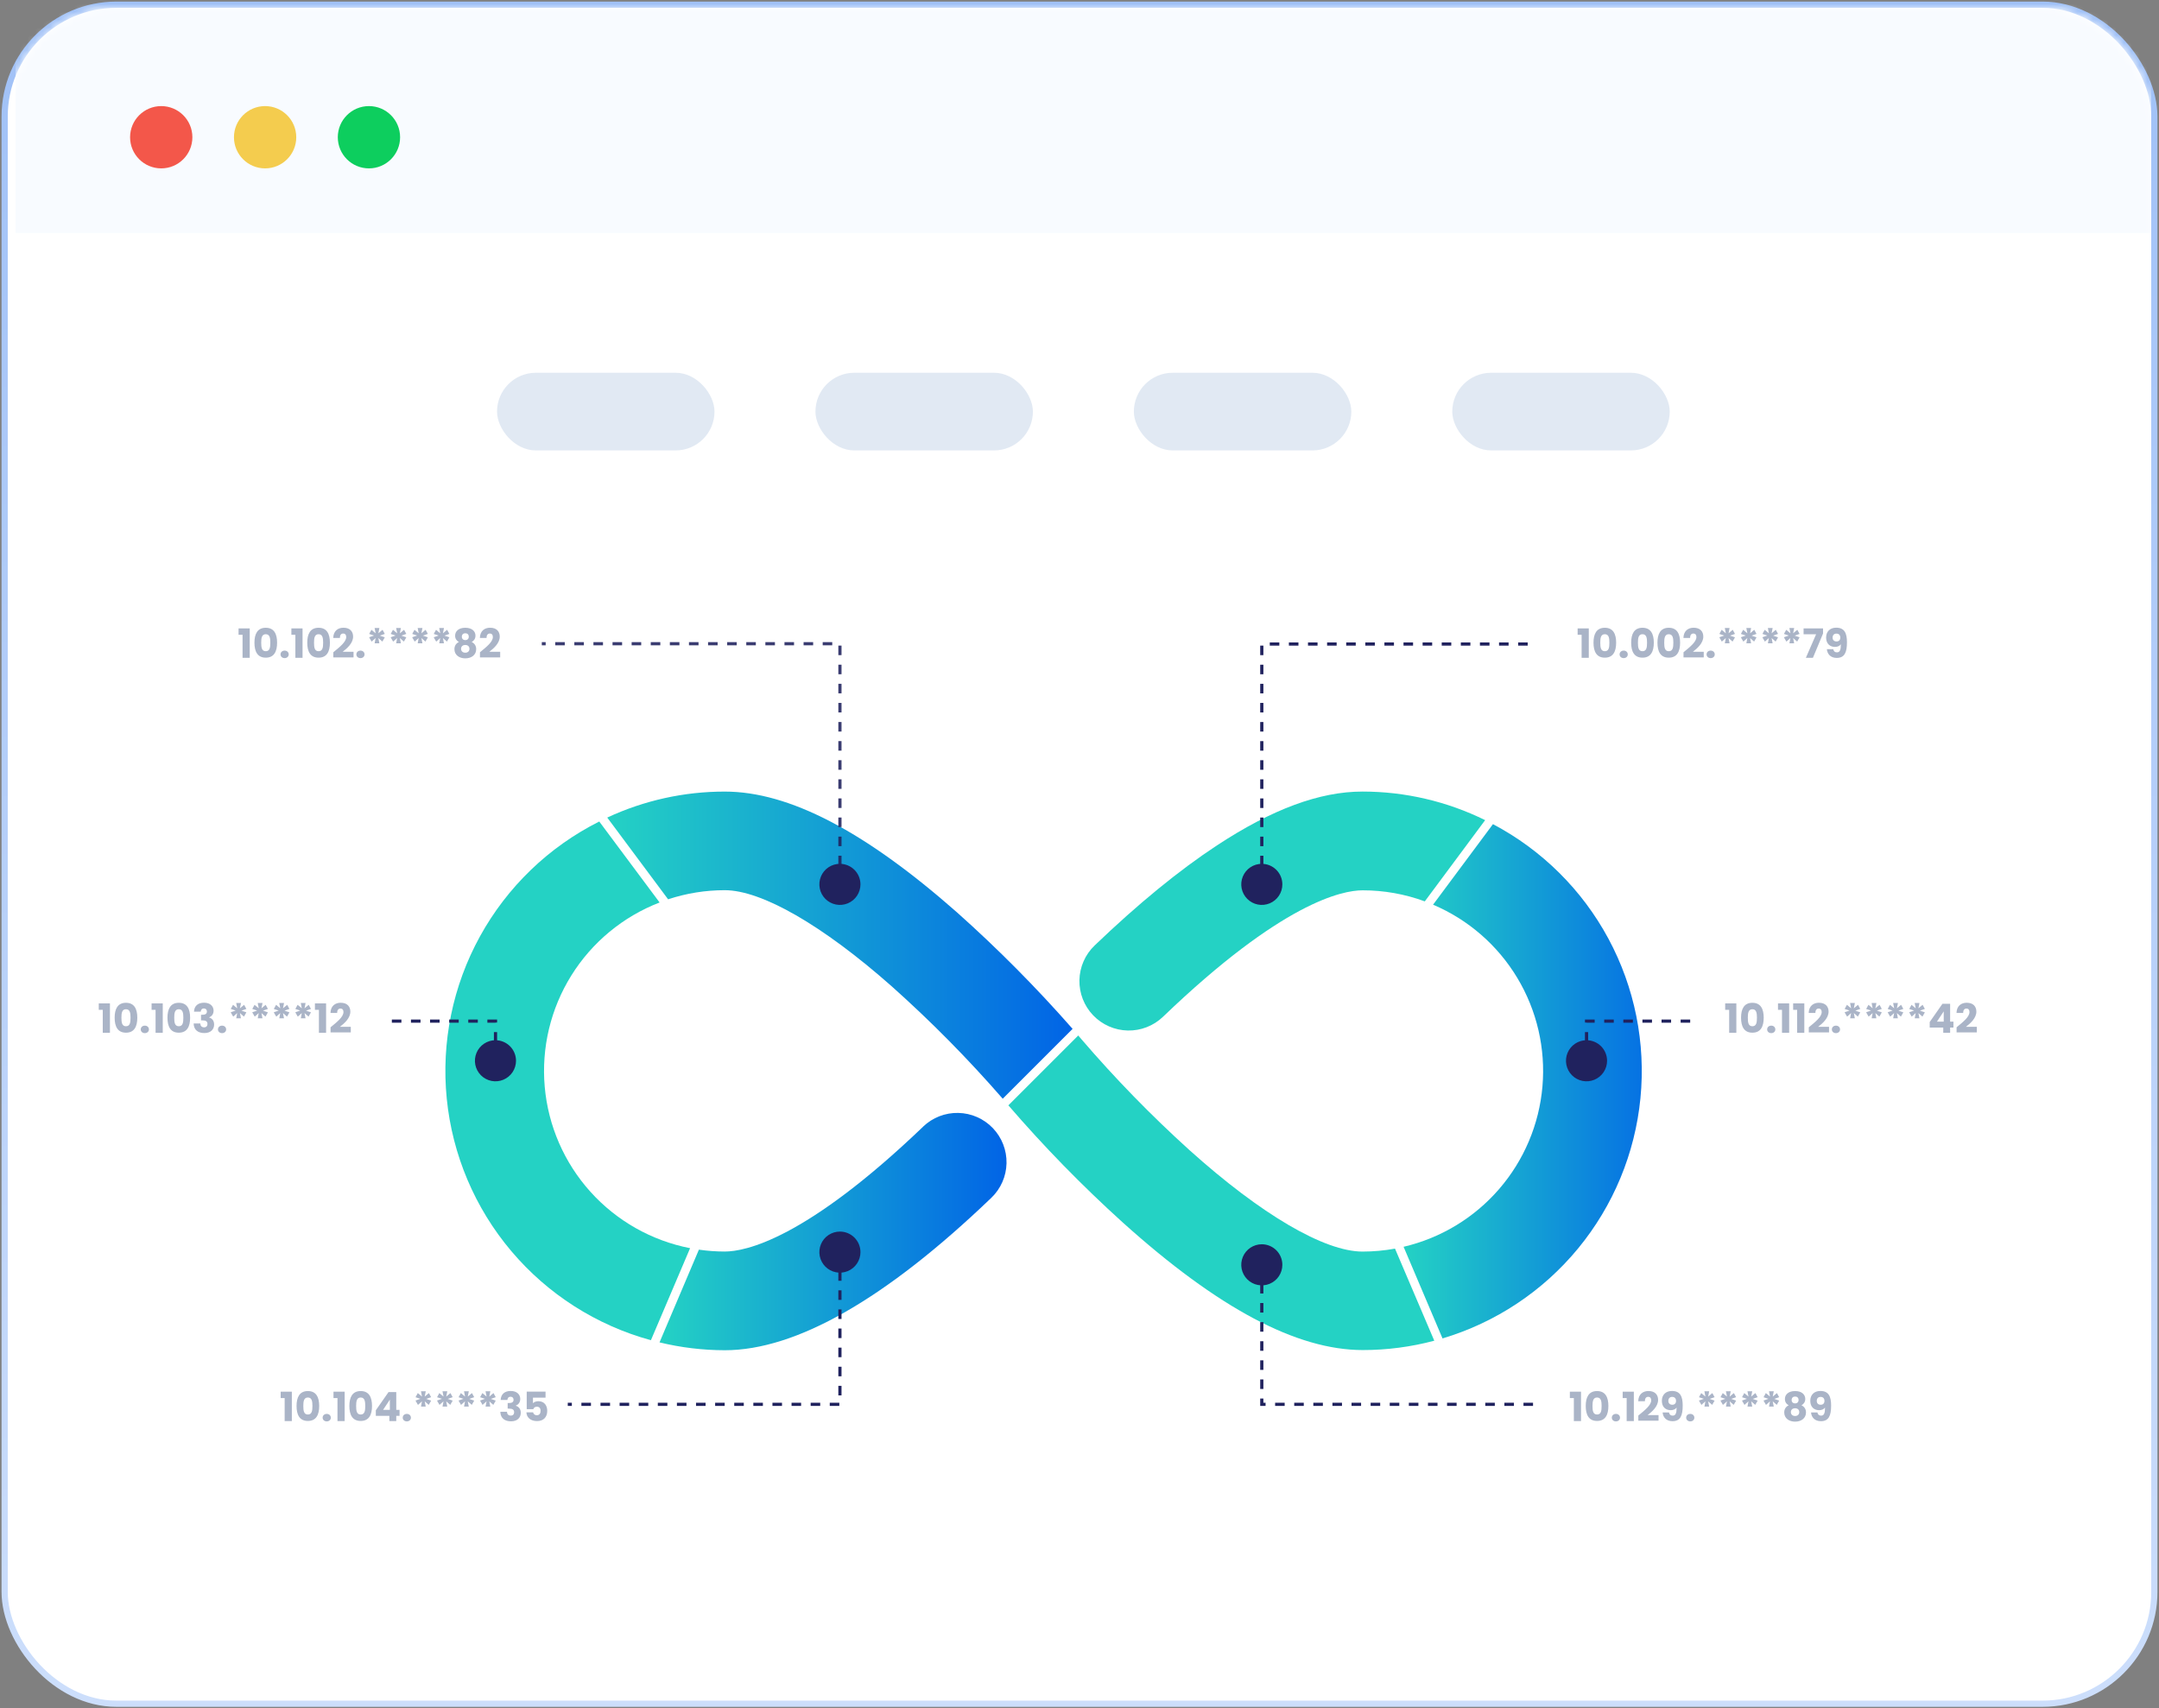
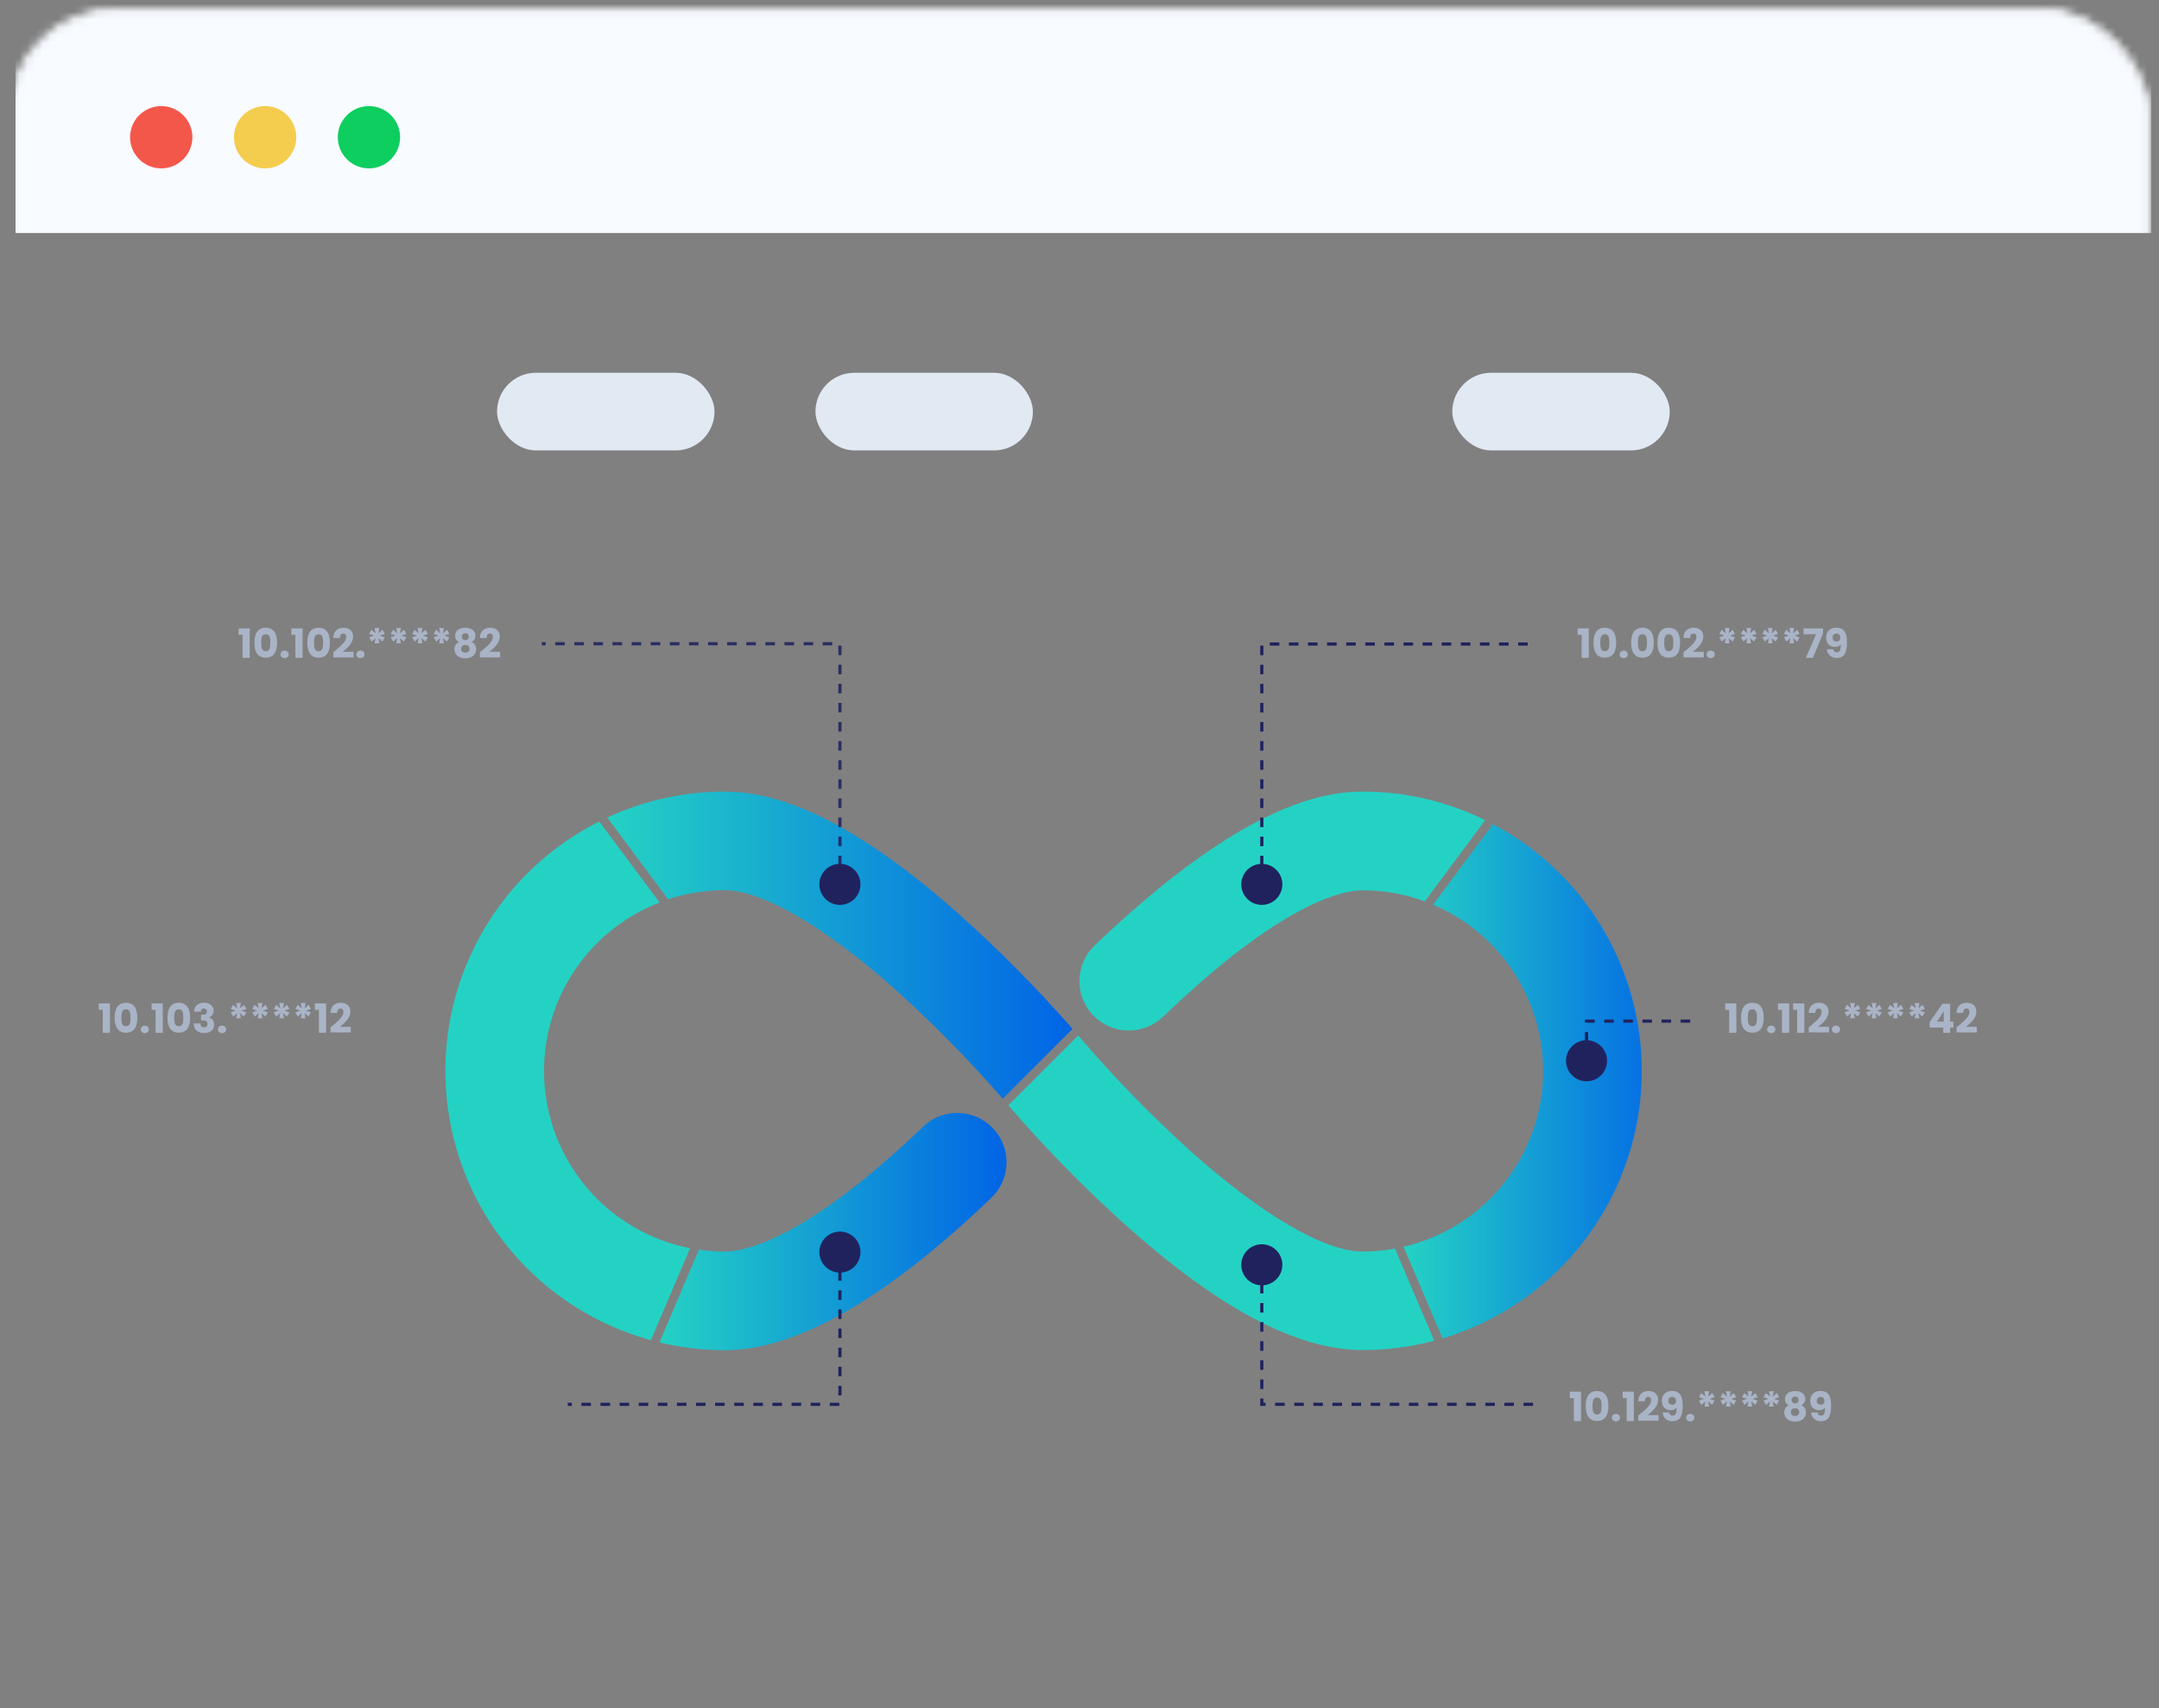
<svg xmlns="http://www.w3.org/2000/svg" width="278" height="220" viewBox="0 0 278 220" fill="none">
  <rect x="0" y="0" width="278" height="220" fill="#808080" stroke="none" />
  <g id="Frame 1000004448">
    <g id="Group 1000006034">
-       <rect id="Rectangle 34625259" x="0.6" y="0.604" width="276.8" height="218.8" rx="14.4" fill="white" stroke="url(#paint0_linear_5031_38621)" stroke-width="0.8" />
      <g id="Mask group">
        <mask id="mask0_5031_38621" style="mask-type:alpha" maskUnits="userSpaceOnUse" x="1" y="1" width="276" height="219">
          <rect id="Rectangle 34625271" x="1.4" y="1.404" width="275.2" height="217.2" rx="13.6" fill="white" stroke="url(#paint1_linear_5031_38621)" stroke-width="0.8" />
        </mask>
        <g mask="url(#mask0_5031_38621)">
          <rect id="Rectangle 34625270" x="2" y="0.004" width="275" height="30" fill="#F8FBFF" />
          <g id="Group 1000005152">
            <circle id="Ellipse 2252" cx="20.761" cy="17.673" r="4.011" fill="#F3574A" />
            <circle id="Ellipse 2253" cx="34.136" cy="17.673" r="4.011" fill="#F4CC4E" />
            <circle id="Ellipse 2254" cx="47.507" cy="17.673" r="4.011" fill="#0DCE5E" />
          </g>
        </g>
      </g>
      <g id="Group 1000006036">
        <rect id="Rectangle 34625260" x="64" y="48.004" width="28" height="10" rx="5" fill="#E1E9F3" />
        <rect id="Rectangle 34625261" x="105" y="48.004" width="28" height="10" rx="5" fill="#E1E9F3" />
-         <rect id="Rectangle 34625262" x="146" y="48.004" width="28" height="10" rx="5" fill="#E1E9F3" />
        <rect id="Rectangle 34625263" x="187" y="48.004" width="28" height="10" rx="5" fill="#E1E9F3" />
      </g>
    </g>
    <g id="Group 1321315724">
      <path id="Vector" d="M88.859 160.739C83.907 159.774 79.403 157.225 76.026 153.477C72.65 149.728 70.584 144.983 70.141 139.957C69.698 134.932 70.901 129.898 73.569 125.617C76.238 121.335 80.226 118.037 84.933 116.221L77.163 105.793C70.664 109.056 65.308 114.214 61.802 120.585C58.296 126.956 56.804 134.241 57.525 141.477C58.245 148.714 61.143 155.561 65.837 161.116C70.53 166.671 76.798 170.672 83.813 172.59L88.859 160.739Z" fill="#24D2C4" />
      <path id="Vector_2" d="M149.749 130.942C165.055 116.24 172.825 114.654 175.447 114.654C178.182 114.651 180.895 115.133 183.462 116.077L191.232 105.616C186.319 103.195 180.916 101.935 175.439 101.936C169.926 101.936 163.796 104.205 156.701 108.867C151.822 112.073 146.522 116.412 140.948 121.757C140.345 122.335 139.862 123.026 139.526 123.79C139.19 124.555 139.008 125.378 138.99 126.214C138.972 127.049 139.119 127.879 139.422 128.657C139.725 129.436 140.178 130.147 140.756 130.75C141.334 131.353 142.025 131.836 142.79 132.172C143.554 132.508 144.378 132.69 145.213 132.708C146.048 132.726 146.878 132.579 147.656 132.276C148.435 131.973 149.146 131.52 149.749 130.942Z" fill="#24D2C4" />
      <path id="Vector_3" d="M86.027 115.811C88.379 115.033 90.841 114.637 93.318 114.637C98.066 114.637 105.897 119.136 114.8 126.999C119.873 131.523 124.653 136.364 129.113 141.492L138.11 132.496C133.454 127.19 128.477 122.175 123.208 117.479C111.348 107.023 101.583 101.939 93.322 101.939C88.095 101.936 82.93 103.077 78.191 105.285L86.027 115.811Z" fill="url(#paint2_linear_5031_38621)" />
      <path id="Vector_4" d="M118.864 145.091C103.713 159.604 95.963 161.171 93.322 161.171C92.208 161.169 91.095 161.089 89.993 160.929L84.922 172.87C87.672 173.538 90.492 173.877 93.322 173.881C102.519 173.881 114.067 167.28 127.648 154.251C128.864 153.086 129.567 151.486 129.603 149.803C129.639 148.12 129.005 146.491 127.84 145.275C126.676 144.059 125.075 143.356 123.392 143.32C121.709 143.284 120.08 143.918 118.864 145.083V145.091Z" fill="url(#paint3_linear_5031_38621)" />
      <path id="Vector_5" d="M179.625 160.796C178.246 161.047 176.847 161.175 175.445 161.176C170.538 161.176 162.388 156.412 153.137 148.09C148.217 143.638 143.583 138.881 139.262 133.847L139.225 133.802C139.131 133.687 138.996 133.536 138.837 133.348L129.84 142.344C134.431 147.67 139.347 152.705 144.562 157.422C156.83 168.464 166.956 173.858 175.474 173.858C178.583 173.859 181.679 173.455 184.683 172.655L179.625 160.796Z" fill="#24D2C4" />
      <path id="Vector_6" d="M192.238 106.133L184.525 116.504C189.042 118.42 192.836 121.716 195.366 125.92C197.896 130.124 199.032 135.02 198.611 139.908C198.19 144.796 196.234 149.426 193.022 153.135C189.811 156.844 185.508 159.443 180.73 160.559L185.744 172.361C192.583 170.318 198.659 166.285 203.197 160.776C207.736 155.267 210.531 148.531 211.228 141.427C211.925 134.324 210.49 127.174 207.109 120.888C203.727 114.602 198.55 109.466 192.238 106.133Z" fill="url(#paint4_linear_5031_38621)" />
      <path id="Vector_7" d="M110.796 113.884C110.796 114.407 110.642 114.919 110.352 115.355C110.061 115.791 109.649 116.13 109.165 116.331C108.682 116.532 108.15 116.585 107.636 116.484C107.123 116.382 106.651 116.13 106.28 115.76C105.91 115.391 105.657 114.919 105.555 114.406C105.453 113.892 105.505 113.36 105.705 112.876C105.905 112.393 106.244 111.979 106.679 111.688C107.115 111.397 107.626 111.242 108.15 111.242C108.851 111.242 109.523 111.52 110.019 112.016C110.515 112.511 110.795 113.183 110.796 113.884Z" fill="#20225E" />
      <path id="Vector_8" d="M108.153 113.888V82.898H69.766" stroke="#20225E" stroke-opacity="0.88" stroke-width="0.409" stroke-miterlimit="10" stroke-dasharray="1.23 1.23" />
-       <path id="Vector_9" d="M66.444 136.603C66.444 137.126 66.289 137.638 65.998 138.073C65.707 138.508 65.294 138.847 64.811 139.047C64.327 139.248 63.795 139.3 63.282 139.198C62.769 139.096 62.297 138.844 61.927 138.474C61.557 138.104 61.305 137.632 61.203 137.119C61.101 136.606 61.154 136.074 61.354 135.59C61.554 135.107 61.893 134.694 62.328 134.403C62.763 134.112 63.275 133.957 63.798 133.957C64.5 133.957 65.173 134.236 65.669 134.732C66.165 135.228 66.444 135.901 66.444 136.603Z" fill="#20225E" />
-       <path id="Vector_10" d="M63.802 136.602V131.498H50.438" stroke="#20225E" stroke-width="0.409" stroke-miterlimit="10" stroke-dasharray="1.23 1.23" />
      <path id="Vector_11" d="M110.796 161.245C110.796 161.769 110.64 162.28 110.35 162.715C110.059 163.151 109.646 163.49 109.162 163.69C108.679 163.89 108.147 163.943 107.634 163.84C107.12 163.738 106.649 163.486 106.279 163.116C105.909 162.746 105.657 162.275 105.555 161.762C105.453 161.248 105.505 160.716 105.705 160.233C105.906 159.749 106.245 159.336 106.68 159.046C107.115 158.755 107.626 158.6 108.15 158.6C108.851 158.6 109.524 158.878 110.021 159.375C110.517 159.871 110.796 160.544 110.796 161.245Z" fill="#20225E" />
      <path id="Vector_12" d="M108.152 161.246V180.847H73.109" stroke="#20225E" stroke-width="0.409" stroke-miterlimit="10" stroke-dasharray="1.23 1.23" />
      <path id="Vector_13" d="M165.12 113.884C165.121 114.407 164.966 114.919 164.676 115.355C164.386 115.791 163.973 116.13 163.489 116.331C163.006 116.532 162.474 116.585 161.96 116.484C161.447 116.382 160.975 116.13 160.605 115.76C160.234 115.391 159.982 114.919 159.879 114.406C159.777 113.892 159.829 113.36 160.029 112.876C160.229 112.393 160.568 111.979 161.004 111.688C161.439 111.397 161.951 111.242 162.474 111.242C163.175 111.242 163.847 111.52 164.343 112.016C164.84 112.511 165.119 113.183 165.12 113.884Z" fill="#20225E" />
      <path id="Vector_14" d="M162.473 113.89V82.938H197.94" stroke="#20225E" stroke-width="0.409" stroke-miterlimit="10" stroke-dasharray="1.23 1.23" />
      <path id="Vector_15" d="M206.932 136.603C206.932 137.126 206.777 137.638 206.486 138.073C206.195 138.508 205.782 138.848 205.298 139.048C204.814 139.248 204.282 139.3 203.769 139.198C203.255 139.095 202.784 138.843 202.414 138.472C202.044 138.102 201.793 137.63 201.691 137.117C201.589 136.603 201.642 136.071 201.843 135.588C202.044 135.104 202.384 134.691 202.82 134.401C203.255 134.111 203.767 133.956 204.291 133.957C204.992 133.958 205.664 134.237 206.159 134.733C206.654 135.23 206.932 135.902 206.932 136.603Z" fill="#20225E" />
      <path id="Vector_16" d="M204.289 136.602V131.498H218.557" stroke="#20225E" stroke-width="0.409" stroke-miterlimit="10" stroke-dasharray="1.23 1.23" />
      <path id="Vector_17" d="M165.12 162.88C165.12 163.404 164.965 163.915 164.674 164.35C164.383 164.785 163.97 165.124 163.487 165.325C163.003 165.525 162.471 165.577 161.958 165.475C161.445 165.373 160.973 165.121 160.603 164.751C160.233 164.381 159.981 163.91 159.879 163.396C159.777 162.883 159.829 162.351 160.03 161.868C160.23 161.384 160.569 160.971 161.004 160.68C161.439 160.39 161.951 160.234 162.474 160.234C162.821 160.234 163.166 160.303 163.487 160.436C163.808 160.569 164.099 160.764 164.345 161.009C164.591 161.255 164.785 161.547 164.918 161.868C165.051 162.189 165.12 162.533 165.12 162.88Z" fill="#20225E" />
      <path id="Vector_18" d="M162.473 162.881V180.846H197.94" stroke="#20225E" stroke-width="0.409" stroke-miterlimit="10" stroke-dasharray="1.23 1.23" />
      <path id="10.102.****82" d="M31.232 84.709V81.746H30.718V80.921H32.156V84.709H31.232ZM32.763 82.763C32.763 81.652 33.142 80.843 34.221 80.843C35.3 80.843 35.679 81.652 35.679 82.763C35.679 83.884 35.3 84.693 34.221 84.693C33.142 84.693 32.763 83.884 32.763 82.763ZM34.807 82.763C34.807 82.182 34.745 81.673 34.221 81.673C33.697 81.673 33.635 82.182 33.635 82.763C33.635 83.365 33.697 83.863 34.221 83.863C34.745 83.863 34.807 83.365 34.807 82.763ZM37.176 84.273C37.176 84.538 36.963 84.751 36.651 84.751C36.335 84.751 36.122 84.538 36.122 84.273C36.122 83.998 36.335 83.785 36.651 83.785C36.963 83.785 37.176 83.998 37.176 84.273ZM38.033 84.709V81.746H37.519V80.921H38.957V84.709H38.033ZM39.564 82.763C39.564 81.652 39.943 80.843 41.022 80.843C42.102 80.843 42.48 81.652 42.48 82.763C42.48 83.884 42.102 84.693 41.022 84.693C39.943 84.693 39.564 83.884 39.564 82.763ZM41.608 82.763C41.608 82.182 41.546 81.673 41.022 81.673C40.498 81.673 40.436 82.182 40.436 82.763C40.436 83.365 40.498 83.863 41.022 83.863C41.546 83.863 41.608 83.365 41.608 82.763ZM42.918 84.657V83.998C43.722 83.334 44.579 82.675 44.579 82.036C44.579 81.761 44.454 81.585 44.184 81.585C43.92 81.585 43.764 81.793 43.764 82.151H42.908C42.934 81.232 43.53 80.838 44.221 80.838C45.082 80.838 45.466 81.341 45.466 81.979C45.466 82.81 44.724 83.474 44.122 83.936H45.523V84.657H42.918ZM46.941 84.273C46.941 84.538 46.729 84.751 46.417 84.751C46.101 84.751 45.888 84.538 45.888 84.273C45.888 83.998 46.101 83.785 46.417 83.785C46.729 83.785 46.941 83.998 46.941 84.273ZM48.852 80.869L48.717 81.554L49.257 81.102L49.548 81.632L48.909 81.855L49.548 82.073L49.236 82.623L48.717 82.166L48.847 82.841H48.24L48.364 82.166L47.851 82.628L47.529 82.067L48.167 81.844L47.534 81.637L47.83 81.102L48.37 81.554L48.235 80.869H48.852ZM51.624 80.869L51.489 81.554L52.029 81.102L52.32 81.632L51.681 81.855L52.32 82.073L52.008 82.623L51.489 82.166L51.619 82.841H51.012L51.137 82.166L50.623 82.628L50.301 82.067L50.939 81.844L50.306 81.637L50.602 81.102L51.142 81.554L51.007 80.869H51.624ZM54.397 80.869L54.262 81.554L54.801 81.102L55.092 81.632L54.454 81.855L55.092 82.073L54.781 82.623L54.262 82.166L54.391 82.841H53.784L53.909 82.166L53.395 82.628L53.073 82.067L53.712 81.844L53.078 81.637L53.374 81.102L53.914 81.554L53.779 80.869H54.397ZM57.169 80.869L57.034 81.554L57.573 81.102L57.864 81.632L57.226 81.855L57.864 82.073L57.553 82.623L57.034 82.166L57.163 82.841H56.556L56.681 82.166L56.167 82.628L55.845 82.067L56.484 81.844L55.85 81.637L56.146 81.102L56.686 81.554L56.551 80.869H57.169ZM59.09 82.675C58.799 82.519 58.602 82.26 58.602 81.86C58.602 81.32 59.022 80.843 59.915 80.843C60.807 80.843 61.223 81.32 61.223 81.86C61.223 82.249 61.02 82.524 60.735 82.675C61.103 82.851 61.316 83.168 61.316 83.598C61.316 84.356 60.688 84.782 59.915 84.782C59.142 84.782 58.514 84.356 58.514 83.598C58.514 83.168 58.726 82.846 59.09 82.675ZM59.915 82.436C60.169 82.436 60.361 82.27 60.361 81.995C60.361 81.71 60.179 81.549 59.915 81.549C59.65 81.549 59.468 81.71 59.468 82C59.468 82.275 59.66 82.436 59.915 82.436ZM59.915 83.059C59.598 83.059 59.37 83.235 59.37 83.557C59.37 83.842 59.572 84.055 59.915 84.055C60.252 84.055 60.449 83.837 60.449 83.557C60.449 83.246 60.231 83.059 59.915 83.059ZM61.801 84.657V83.998C62.605 83.334 63.462 82.675 63.462 82.036C63.462 81.761 63.337 81.585 63.067 81.585C62.802 81.585 62.647 81.793 62.647 82.151H61.791C61.816 81.232 62.413 80.838 63.103 80.838C63.965 80.838 64.349 81.341 64.349 81.979C64.349 82.81 63.607 83.474 63.005 83.936H64.406V84.657H61.801Z" fill="#AAB4C7" />
      <path id="10.002.****79" d="M203.654 84.709V81.746H203.14V80.921H204.578V84.709H203.654ZM205.185 82.763C205.185 81.652 205.563 80.843 206.643 80.843C207.722 80.843 208.101 81.652 208.101 82.763C208.101 83.884 207.722 84.693 206.643 84.693C205.563 84.693 205.185 83.884 205.185 82.763ZM207.229 82.763C207.229 82.182 207.167 81.673 206.643 81.673C206.119 81.673 206.056 82.182 206.056 82.763C206.056 83.365 206.119 83.863 206.643 83.863C207.167 83.863 207.229 83.365 207.229 82.763ZM209.597 84.273C209.597 84.538 209.385 84.751 209.073 84.751C208.757 84.751 208.544 84.538 208.544 84.273C208.544 83.998 208.757 83.785 209.073 83.785C209.385 83.785 209.597 83.998 209.597 84.273ZM210.035 82.763C210.035 81.652 210.413 80.843 211.493 80.843C212.572 80.843 212.951 81.652 212.951 82.763C212.951 83.884 212.572 84.693 211.493 84.693C210.413 84.693 210.035 83.884 210.035 82.763ZM212.079 82.763C212.079 82.182 212.017 81.673 211.493 81.673C210.969 81.673 210.906 82.182 210.906 82.763C210.906 83.365 210.969 83.863 211.493 83.863C212.017 83.863 212.079 83.365 212.079 82.763ZM213.42 82.763C213.42 81.652 213.799 80.843 214.878 80.843C215.958 80.843 216.336 81.652 216.336 82.763C216.336 83.884 215.958 84.693 214.878 84.693C213.799 84.693 213.42 83.884 213.42 82.763ZM215.465 82.763C215.465 82.182 215.402 81.673 214.878 81.673C214.354 81.673 214.292 82.182 214.292 82.763C214.292 83.365 214.354 83.863 214.878 83.863C215.402 83.863 215.465 83.365 215.465 82.763ZM216.774 84.657V83.998C217.578 83.334 218.435 82.675 218.435 82.036C218.435 81.761 218.31 81.585 218.04 81.585C217.776 81.585 217.62 81.793 217.62 82.151H216.764C216.79 81.232 217.386 80.838 218.077 80.838C218.938 80.838 219.322 81.341 219.322 81.979C219.322 82.81 218.58 83.474 217.978 83.936H219.379V84.657H216.774ZM220.797 84.273C220.797 84.538 220.585 84.751 220.273 84.751C219.957 84.751 219.744 84.538 219.744 84.273C219.744 83.998 219.957 83.785 220.273 83.785C220.585 83.785 220.797 83.998 220.797 84.273ZM222.708 80.869L222.573 81.554L223.113 81.102L223.404 81.632L222.765 81.855L223.404 82.073L223.092 82.623L222.573 82.166L222.703 82.841H222.096L222.221 82.166L221.707 82.628L221.385 82.067L222.023 81.844L221.39 81.637L221.686 81.102L222.226 81.554L222.091 80.869H222.708ZM225.48 80.869L225.346 81.554L225.885 81.102L226.176 81.632L225.538 81.855L226.176 82.073L225.865 82.623L225.346 82.166L225.475 82.841H224.868L224.993 82.166L224.479 82.628L224.157 82.067L224.795 81.844L224.162 81.637L224.458 81.102L224.998 81.554L224.863 80.869H225.48ZM228.253 80.869L228.118 81.554L228.657 81.102L228.948 81.632L228.31 81.855L228.948 82.073L228.637 82.623L228.118 82.166L228.247 82.841H227.64L227.765 82.166L227.251 82.628L226.929 82.067L227.568 81.844L226.934 81.637L227.23 81.102L227.77 81.554L227.635 80.869H228.253ZM231.025 80.869L230.89 81.554L231.43 81.102L231.72 81.632L231.082 81.855L231.72 82.073L231.409 82.623L230.89 82.166L231.02 82.841H230.412L230.537 82.166L230.023 82.628L229.701 82.067L230.34 81.844L229.707 81.637L230.002 81.102L230.542 81.554L230.407 80.869H231.025ZM232.235 80.926H234.741V81.585L233.439 84.709H232.531L233.849 81.683H232.235V80.926ZM235.235 83.598H236.055C236.107 83.863 236.257 84.008 236.533 84.008C236.906 84.008 237.036 83.692 237.036 82.971C236.885 83.183 236.605 83.308 236.283 83.308C235.635 83.308 235.137 82.903 235.137 82.099C235.137 81.331 235.635 80.832 236.439 80.832C237.519 80.832 237.82 81.564 237.82 82.716C237.82 84.008 237.519 84.725 236.501 84.725C235.676 84.725 235.277 84.18 235.235 83.598ZM236.486 82.607C236.776 82.607 236.963 82.42 236.963 82.114C236.963 81.777 236.766 81.595 236.465 81.595C236.159 81.595 235.972 81.793 235.972 82.109C235.972 82.394 236.138 82.607 236.486 82.607Z" fill="#AAB4C7" />
      <path id="10.112.****42" d="M222.654 133.004V130.041H222.14V129.216H223.578V133.004H222.654ZM224.185 131.058C224.185 129.947 224.563 129.138 225.643 129.138C226.722 129.138 227.101 129.947 227.101 131.058C227.101 132.179 226.722 132.988 225.643 132.988C224.563 132.988 224.185 132.179 224.185 131.058ZM226.229 131.058C226.229 130.477 226.167 129.968 225.643 129.968C225.119 129.968 225.056 130.477 225.056 131.058C225.056 131.66 225.119 132.158 225.643 132.158C226.167 132.158 226.229 131.66 226.229 131.058ZM228.597 132.568C228.597 132.833 228.385 133.045 228.073 133.045C227.757 133.045 227.544 132.833 227.544 132.568C227.544 132.293 227.757 132.08 228.073 132.08C228.385 132.08 228.597 132.293 228.597 132.568ZM229.455 133.004V130.041H228.941V129.216H230.379V133.004H229.455ZM231.406 133.004V130.041H230.892V129.216H232.33V133.004H231.406ZM232.906 132.952V132.293C233.71 131.629 234.566 130.97 234.566 130.331C234.566 130.056 234.442 129.88 234.172 129.88C233.907 129.88 233.752 130.087 233.752 130.445H232.895C232.921 129.527 233.518 129.133 234.208 129.133C235.07 129.133 235.454 129.636 235.454 130.274C235.454 131.105 234.712 131.769 234.11 132.231H235.511V132.952H232.906ZM236.929 132.568C236.929 132.833 236.716 133.045 236.405 133.045C236.088 133.045 235.876 132.833 235.876 132.568C235.876 132.293 236.088 132.08 236.405 132.08C236.716 132.08 236.929 132.293 236.929 132.568ZM238.84 129.164L238.705 129.849L239.245 129.397L239.535 129.927L238.897 130.15L239.535 130.368L239.224 130.918L238.705 130.461L238.835 131.136H238.228L238.352 130.461L237.838 130.923L237.517 130.362L238.155 130.139L237.522 129.932L237.818 129.397L238.357 129.849L238.222 129.164H238.84ZM241.612 129.164L241.477 129.849L242.017 129.397L242.307 129.927L241.669 130.15L242.307 130.368L241.996 130.918L241.477 130.461L241.607 131.136H241L241.124 130.461L240.611 130.923L240.289 130.362L240.927 130.139L240.294 129.932L240.59 129.397L241.129 129.849L240.995 129.164H241.612ZM244.384 129.164L244.249 129.849L244.789 129.397L245.08 129.927L244.441 130.15L245.08 130.368L244.768 130.918L244.249 130.461L244.379 131.136H243.772L243.896 130.461L243.383 130.923L243.061 130.362L243.699 130.139L243.066 129.932L243.362 129.397L243.902 129.849L243.767 129.164H244.384ZM247.156 129.164L247.021 129.849L247.561 129.397L247.852 129.927L247.213 130.15L247.852 130.368L247.54 130.918L247.021 130.461L247.151 131.136H246.544L246.669 130.461L246.155 130.923L245.833 130.362L246.471 130.139L245.838 129.932L246.134 129.397L246.674 129.849L246.539 129.164H247.156ZM250.219 133.004V132.329H248.475V131.613L250.115 129.267H251.106V131.561H251.532V132.329H251.106V133.004H250.219ZM249.409 131.561H250.281V130.243L249.409 131.561ZM251.936 132.952V132.293C252.74 131.629 253.596 130.97 253.596 130.331C253.596 130.056 253.472 129.88 253.202 129.88C252.937 129.88 252.781 130.087 252.781 130.445H251.925C251.951 129.527 252.548 129.133 253.238 129.133C254.1 129.133 254.484 129.636 254.484 130.274C254.484 131.105 253.741 131.769 253.139 132.231H254.541V132.952H251.936Z" fill="#AAB4C7" />
      <path id="10.129.****89" d="M202.654 183.004V180.041H202.14V179.216H203.578V183.004H202.654ZM204.185 181.058C204.185 179.947 204.563 179.138 205.643 179.138C206.722 179.138 207.101 179.947 207.101 181.058C207.101 182.179 206.722 182.988 205.643 182.988C204.563 182.988 204.185 182.179 204.185 181.058ZM206.229 181.058C206.229 180.477 206.167 179.968 205.643 179.968C205.119 179.968 205.056 180.477 205.056 181.058C205.056 181.66 205.119 182.158 205.643 182.158C206.167 182.158 206.229 181.66 206.229 181.058ZM208.597 182.568C208.597 182.833 208.385 183.045 208.073 183.045C207.757 183.045 207.544 182.833 207.544 182.568C207.544 182.293 207.757 182.08 208.073 182.08C208.385 182.08 208.597 182.293 208.597 182.568ZM209.455 183.004V180.041H208.941V179.216H210.379V183.004H209.455ZM210.955 182.952V182.293C211.759 181.629 212.615 180.97 212.615 180.331C212.615 180.056 212.491 179.88 212.221 179.88C211.956 179.88 211.8 180.087 211.8 180.445H210.944C210.97 179.527 211.567 179.133 212.257 179.133C213.119 179.133 213.503 179.636 213.503 180.274C213.503 181.105 212.761 181.769 212.159 182.231H213.56V182.952H210.955ZM214.085 181.893H214.905C214.957 182.158 215.108 182.303 215.383 182.303C215.756 182.303 215.886 181.987 215.886 181.265C215.736 181.478 215.455 181.603 215.134 181.603C214.485 181.603 213.987 181.198 213.987 180.394C213.987 179.626 214.485 179.127 215.289 179.127C216.369 179.127 216.67 179.859 216.67 181.011C216.67 182.303 216.369 183.019 215.352 183.019C214.526 183.019 214.127 182.475 214.085 181.893ZM215.336 180.902C215.627 180.902 215.813 180.715 215.813 180.409C215.813 180.072 215.616 179.89 215.315 179.89C215.009 179.89 214.822 180.087 214.822 180.404C214.822 180.689 214.988 180.902 215.336 180.902ZM218.171 182.568C218.171 182.833 217.958 183.045 217.647 183.045C217.33 183.045 217.117 182.833 217.117 182.568C217.117 182.293 217.33 182.08 217.647 182.08C217.958 182.08 218.171 182.293 218.171 182.568ZM220.082 179.164L219.947 179.849L220.486 179.397L220.777 179.927L220.139 180.15L220.777 180.368L220.466 180.918L219.947 180.461L220.076 181.136H219.469L219.594 180.461L219.08 180.923L218.758 180.362L219.397 180.139L218.763 179.932L219.059 179.397L219.599 179.849L219.464 179.164H220.082ZM222.854 179.164L222.719 179.849L223.258 179.397L223.549 179.927L222.911 180.15L223.549 180.368L223.238 180.918L222.719 180.461L222.849 181.136H222.241L222.366 180.461L221.852 180.923L221.53 180.362L222.169 180.139L221.536 179.932L221.831 179.397L222.371 179.849L222.236 179.164H222.854ZM225.626 179.164L225.491 179.849L226.031 179.397L226.321 179.927L225.683 180.15L226.321 180.368L226.01 180.918L225.491 180.461L225.621 181.136H225.013L225.138 180.461L224.624 180.923L224.303 180.362L224.941 180.139L224.308 179.932L224.603 179.397L225.143 179.849L225.008 179.164H225.626ZM228.398 179.164L228.263 179.849L228.803 179.397L229.093 179.927L228.455 180.15L229.093 180.368L228.782 180.918L228.263 180.461L228.393 181.136H227.786L227.91 180.461L227.396 180.923L227.075 180.362L227.713 180.139L227.08 179.932L227.376 179.397L227.915 179.849L227.78 179.164H228.398ZM230.319 180.97C230.028 180.814 229.831 180.554 229.831 180.155C229.831 179.615 230.252 179.138 231.144 179.138C232.037 179.138 232.452 179.615 232.452 180.155C232.452 180.544 232.249 180.819 231.964 180.97C232.333 181.146 232.545 181.463 232.545 181.893C232.545 182.651 231.917 183.077 231.144 183.077C230.371 183.077 229.743 182.651 229.743 181.893C229.743 181.463 229.956 181.141 230.319 180.97ZM231.144 180.731C231.398 180.731 231.59 180.565 231.59 180.29C231.59 180.004 231.409 179.844 231.144 179.844C230.879 179.844 230.698 180.004 230.698 180.295C230.698 180.57 230.89 180.731 231.144 180.731ZM231.144 181.354C230.828 181.354 230.599 181.53 230.599 181.852C230.599 182.137 230.802 182.35 231.144 182.35C231.481 182.35 231.679 182.132 231.679 181.852C231.679 181.54 231.461 181.354 231.144 181.354ZM233.196 181.893H234.016C234.068 182.158 234.219 182.303 234.494 182.303C234.867 182.303 234.997 181.987 234.997 181.265C234.846 181.478 234.566 181.603 234.245 181.603C233.596 181.603 233.098 181.198 233.098 180.394C233.098 179.626 233.596 179.127 234.4 179.127C235.48 179.127 235.781 179.859 235.781 181.011C235.781 182.303 235.48 183.019 234.462 183.019C233.637 183.019 233.238 182.475 233.196 181.893ZM234.447 180.902C234.738 180.902 234.924 180.715 234.924 180.409C234.924 180.072 234.727 179.89 234.426 179.89C234.12 179.89 233.933 180.087 233.933 180.404C233.933 180.689 234.099 180.902 234.447 180.902Z" fill="#AAB4C7" />
      <path id="10.103.****12" d="M13.232 133.004V130.041H12.718V129.216H14.156V133.004H13.232ZM14.763 131.058C14.763 129.947 15.142 129.138 16.221 129.138C17.3 129.138 17.679 129.947 17.679 131.058C17.679 132.179 17.3 132.988 16.221 132.988C15.142 132.988 14.763 132.179 14.763 131.058ZM16.807 131.058C16.807 130.477 16.745 129.968 16.221 129.968C15.697 129.968 15.635 130.477 15.635 131.058C15.635 131.66 15.697 132.158 16.221 132.158C16.745 132.158 16.807 131.66 16.807 131.058ZM19.176 132.568C19.176 132.833 18.963 133.045 18.651 133.045C18.335 133.045 18.122 132.833 18.122 132.568C18.122 132.293 18.335 132.08 18.651 132.08C18.963 132.08 19.176 132.293 19.176 132.568ZM20.033 133.004V130.041H19.519V129.216H20.957V133.004H20.033ZM21.564 131.058C21.564 129.947 21.943 129.138 23.022 129.138C24.102 129.138 24.48 129.947 24.48 131.058C24.48 132.179 24.102 132.988 23.022 132.988C21.943 132.988 21.564 132.179 21.564 131.058ZM23.608 131.058C23.608 130.477 23.546 129.968 23.022 129.968C22.498 129.968 22.436 130.477 22.436 131.058C22.436 131.66 22.498 132.158 23.022 132.158C23.546 132.158 23.608 131.66 23.608 131.058ZM24.98 130.285C25.011 129.537 25.499 129.127 26.273 129.127C27.072 129.127 27.502 129.584 27.502 130.155C27.502 130.653 27.191 130.918 26.932 131.006V131.027C27.31 131.151 27.57 131.442 27.57 131.94C27.57 132.578 27.113 133.035 26.319 133.035C25.53 133.035 24.959 132.661 24.934 131.805H25.795C25.8 132.101 25.961 132.298 26.288 132.298C26.563 132.298 26.714 132.122 26.714 131.873C26.714 131.535 26.511 131.4 26.049 131.4H25.883V130.679H26.049C26.35 130.679 26.641 130.606 26.641 130.264C26.641 130.01 26.49 129.869 26.252 129.869C25.966 129.869 25.863 130.077 25.847 130.285H24.98ZM29.119 132.568C29.119 132.833 28.906 133.045 28.595 133.045C28.278 133.045 28.065 132.833 28.065 132.568C28.065 132.293 28.278 132.08 28.595 132.08C28.906 132.08 29.119 132.293 29.119 132.568ZM31.03 129.164L30.895 129.849L31.434 129.397L31.725 129.927L31.087 130.15L31.725 130.368L31.414 130.918L30.895 130.461L31.024 131.136H30.417L30.542 130.461L30.028 130.923L29.706 130.362L30.345 130.139L29.712 129.932L30.007 129.397L30.547 129.849L30.412 129.164H31.03ZM33.802 129.164L33.667 129.849L34.207 129.397L34.497 129.927L33.859 130.15L34.497 130.368L34.186 130.918L33.667 130.461L33.797 131.136H33.189L33.314 130.461L32.8 130.923L32.478 130.362L33.117 130.139L32.484 129.932L32.779 129.397L33.319 129.849L33.184 129.164H33.802ZM36.574 129.164L36.439 129.849L36.979 129.397L37.269 129.927L36.631 130.15L37.269 130.368L36.958 130.918L36.439 130.461L36.569 131.136H35.962L36.086 130.461L35.572 130.923L35.251 130.362L35.889 130.139L35.256 129.932L35.552 129.397L36.091 129.849L35.956 129.164H36.574ZM39.346 129.164L39.211 129.849L39.751 129.397L40.041 129.927L39.403 130.15L40.041 130.368L39.73 130.918L39.211 130.461L39.341 131.136H38.734L38.858 130.461L38.344 130.923L38.023 130.362L38.661 130.139L38.028 129.932L38.324 129.397L38.863 129.849L38.728 129.164H39.346ZM41.065 133.004V130.041H40.551V129.216H41.988V133.004H41.065ZM42.564 132.952V132.293C43.369 131.629 44.225 130.97 44.225 130.331C44.225 130.056 44.1 129.88 43.831 129.88C43.566 129.88 43.41 130.087 43.41 130.445H42.554C42.58 129.527 43.177 129.133 43.867 129.133C44.728 129.133 45.112 129.636 45.112 130.274C45.112 131.105 44.37 131.769 43.768 132.231H45.169V132.952H42.564Z" fill="#AAB4C7" />
-       <path id="10.104.****35" d="M36.654 183.004V180.041H36.14V179.216H37.578V183.004H36.654ZM38.185 181.058C38.185 179.947 38.563 179.138 39.643 179.138C40.722 179.138 41.101 179.947 41.101 181.058C41.101 182.179 40.722 182.988 39.643 182.988C38.563 182.988 38.185 182.179 38.185 181.058ZM40.229 181.058C40.229 180.477 40.167 179.968 39.643 179.968C39.119 179.968 39.056 180.477 39.056 181.058C39.056 181.66 39.119 182.158 39.643 182.158C40.167 182.158 40.229 181.66 40.229 181.058ZM42.597 182.568C42.597 182.833 42.385 183.045 42.073 183.045C41.757 183.045 41.544 182.833 41.544 182.568C41.544 182.293 41.757 182.08 42.073 182.08C42.385 182.08 42.597 182.293 42.597 182.568ZM43.455 183.004V180.041H42.941V179.216H44.379V183.004H43.455ZM44.986 181.058C44.986 179.947 45.364 179.138 46.444 179.138C47.523 179.138 47.902 179.947 47.902 181.058C47.902 182.179 47.523 182.988 46.444 182.988C45.364 182.988 44.986 182.179 44.986 181.058ZM47.03 181.058C47.03 180.477 46.968 179.968 46.444 179.968C45.92 179.968 45.858 180.477 45.858 181.058C45.858 181.66 45.92 182.158 46.444 182.158C46.968 182.158 47.03 181.66 47.03 181.058ZM50.136 183.004V182.329H48.392V181.613L50.032 179.267H51.023V181.561H51.448V182.329H51.023V183.004H50.136ZM49.326 181.561H50.198V180.243L49.326 181.561ZM52.911 182.568C52.911 182.833 52.698 183.045 52.386 183.045C52.07 183.045 51.857 182.833 51.857 182.568C51.857 182.293 52.07 182.08 52.386 182.08C52.698 182.08 52.911 182.293 52.911 182.568ZM54.822 179.164L54.687 179.849L55.226 179.397L55.517 179.927L54.879 180.15L55.517 180.368L55.206 180.918L54.687 180.461L54.816 181.136H54.209L54.334 180.461L53.82 180.923L53.498 180.362L54.136 180.139L53.503 179.932L53.799 179.397L54.339 179.849L54.204 179.164H54.822ZM57.594 179.164L57.459 179.849L57.998 179.397L58.289 179.927L57.651 180.15L58.289 180.368L57.978 180.918L57.459 180.461L57.588 181.136H56.981L57.106 180.461L56.592 180.923L56.27 180.362L56.909 180.139L56.276 179.932L56.571 179.397L57.111 179.849L56.976 179.164H57.594ZM60.366 179.164L60.231 179.849L60.77 179.397L61.061 179.927L60.423 180.15L61.061 180.368L60.75 180.918L60.231 180.461L60.361 181.136H59.753L59.878 180.461L59.364 180.923L59.042 180.362L59.681 180.139L59.048 179.932L59.343 179.397L59.883 179.849L59.748 179.164H60.366ZM63.138 179.164L63.003 179.849L63.543 179.397L63.833 179.927L63.195 180.15L63.833 180.368L63.522 180.918L63.003 180.461L63.133 181.136H62.526L62.65 180.461L62.136 180.923L61.815 180.362L62.453 180.139L61.82 179.932L62.115 179.397L62.655 179.849L62.52 179.164H63.138ZM64.467 180.285C64.498 179.537 64.986 179.127 65.76 179.127C66.559 179.127 66.989 179.584 66.989 180.155C66.989 180.653 66.678 180.918 66.418 181.006V181.027C66.797 181.151 67.057 181.442 67.057 181.94C67.057 182.578 66.6 183.035 65.806 183.035C65.017 183.035 64.447 182.661 64.421 181.805H65.282C65.287 182.101 65.448 182.298 65.775 182.298C66.05 182.298 66.201 182.122 66.201 181.873C66.201 181.535 65.998 181.4 65.536 181.4H65.37V180.679H65.536C65.837 180.679 66.128 180.606 66.128 180.264C66.128 180.01 65.977 179.869 65.739 179.869C65.453 179.869 65.35 180.077 65.334 180.285H64.467ZM67.822 179.21H70.246V179.989H68.626V180.705C68.761 180.554 69.021 180.445 69.322 180.445C70.147 180.445 70.464 181.073 70.464 181.686C70.464 182.485 69.996 183.004 69.156 183.004C68.305 183.004 67.812 182.532 67.781 181.878H68.647C68.684 182.075 68.834 182.251 69.125 182.251C69.462 182.251 69.607 182.008 69.607 181.681C69.607 181.338 69.436 181.156 69.12 181.156C68.87 181.156 68.725 181.291 68.678 181.468H67.822V179.21Z" fill="#AAB4C7" />
    </g>
  </g>
  <defs>
    <linearGradient id="paint0_linear_5031_38621" x1="139" y1="1.004" x2="139" y2="219.004" gradientUnits="userSpaceOnUse">
      <stop stop-color="#A0C1F7" />
      <stop offset="1" stop-color="#CCDEFB" />
    </linearGradient>
    <linearGradient id="paint1_linear_5031_38621" x1="139" y1="1.004" x2="139" y2="219.004" gradientUnits="userSpaceOnUse">
      <stop stop-color="#A0C1F7" />
      <stop offset="1" stop-color="#CCDEFB" />
    </linearGradient>
    <linearGradient id="paint2_linear_5031_38621" x1="78.195" y1="121.732" x2="138.106" y2="121.732" gradientUnits="userSpaceOnUse">
      <stop stop-color="#24D2C4" />
      <stop offset="1" stop-color="#0164E6" />
    </linearGradient>
    <linearGradient id="paint3_linear_5031_38621" x1="84.925" y1="158.612" x2="129.602" y2="158.612" gradientUnits="userSpaceOnUse">
      <stop stop-color="#24D2C4" />
      <stop offset="1" stop-color="#0164E6" />
    </linearGradient>
    <linearGradient id="paint4_linear_5031_38621" x1="180.73" y1="139.249" x2="211.397" y2="139.249" gradientUnits="userSpaceOnUse">
      <stop stop-color="#24D2C4" />
      <stop offset="1" stop-color="#0672E3" />
    </linearGradient>
  </defs>
</svg>